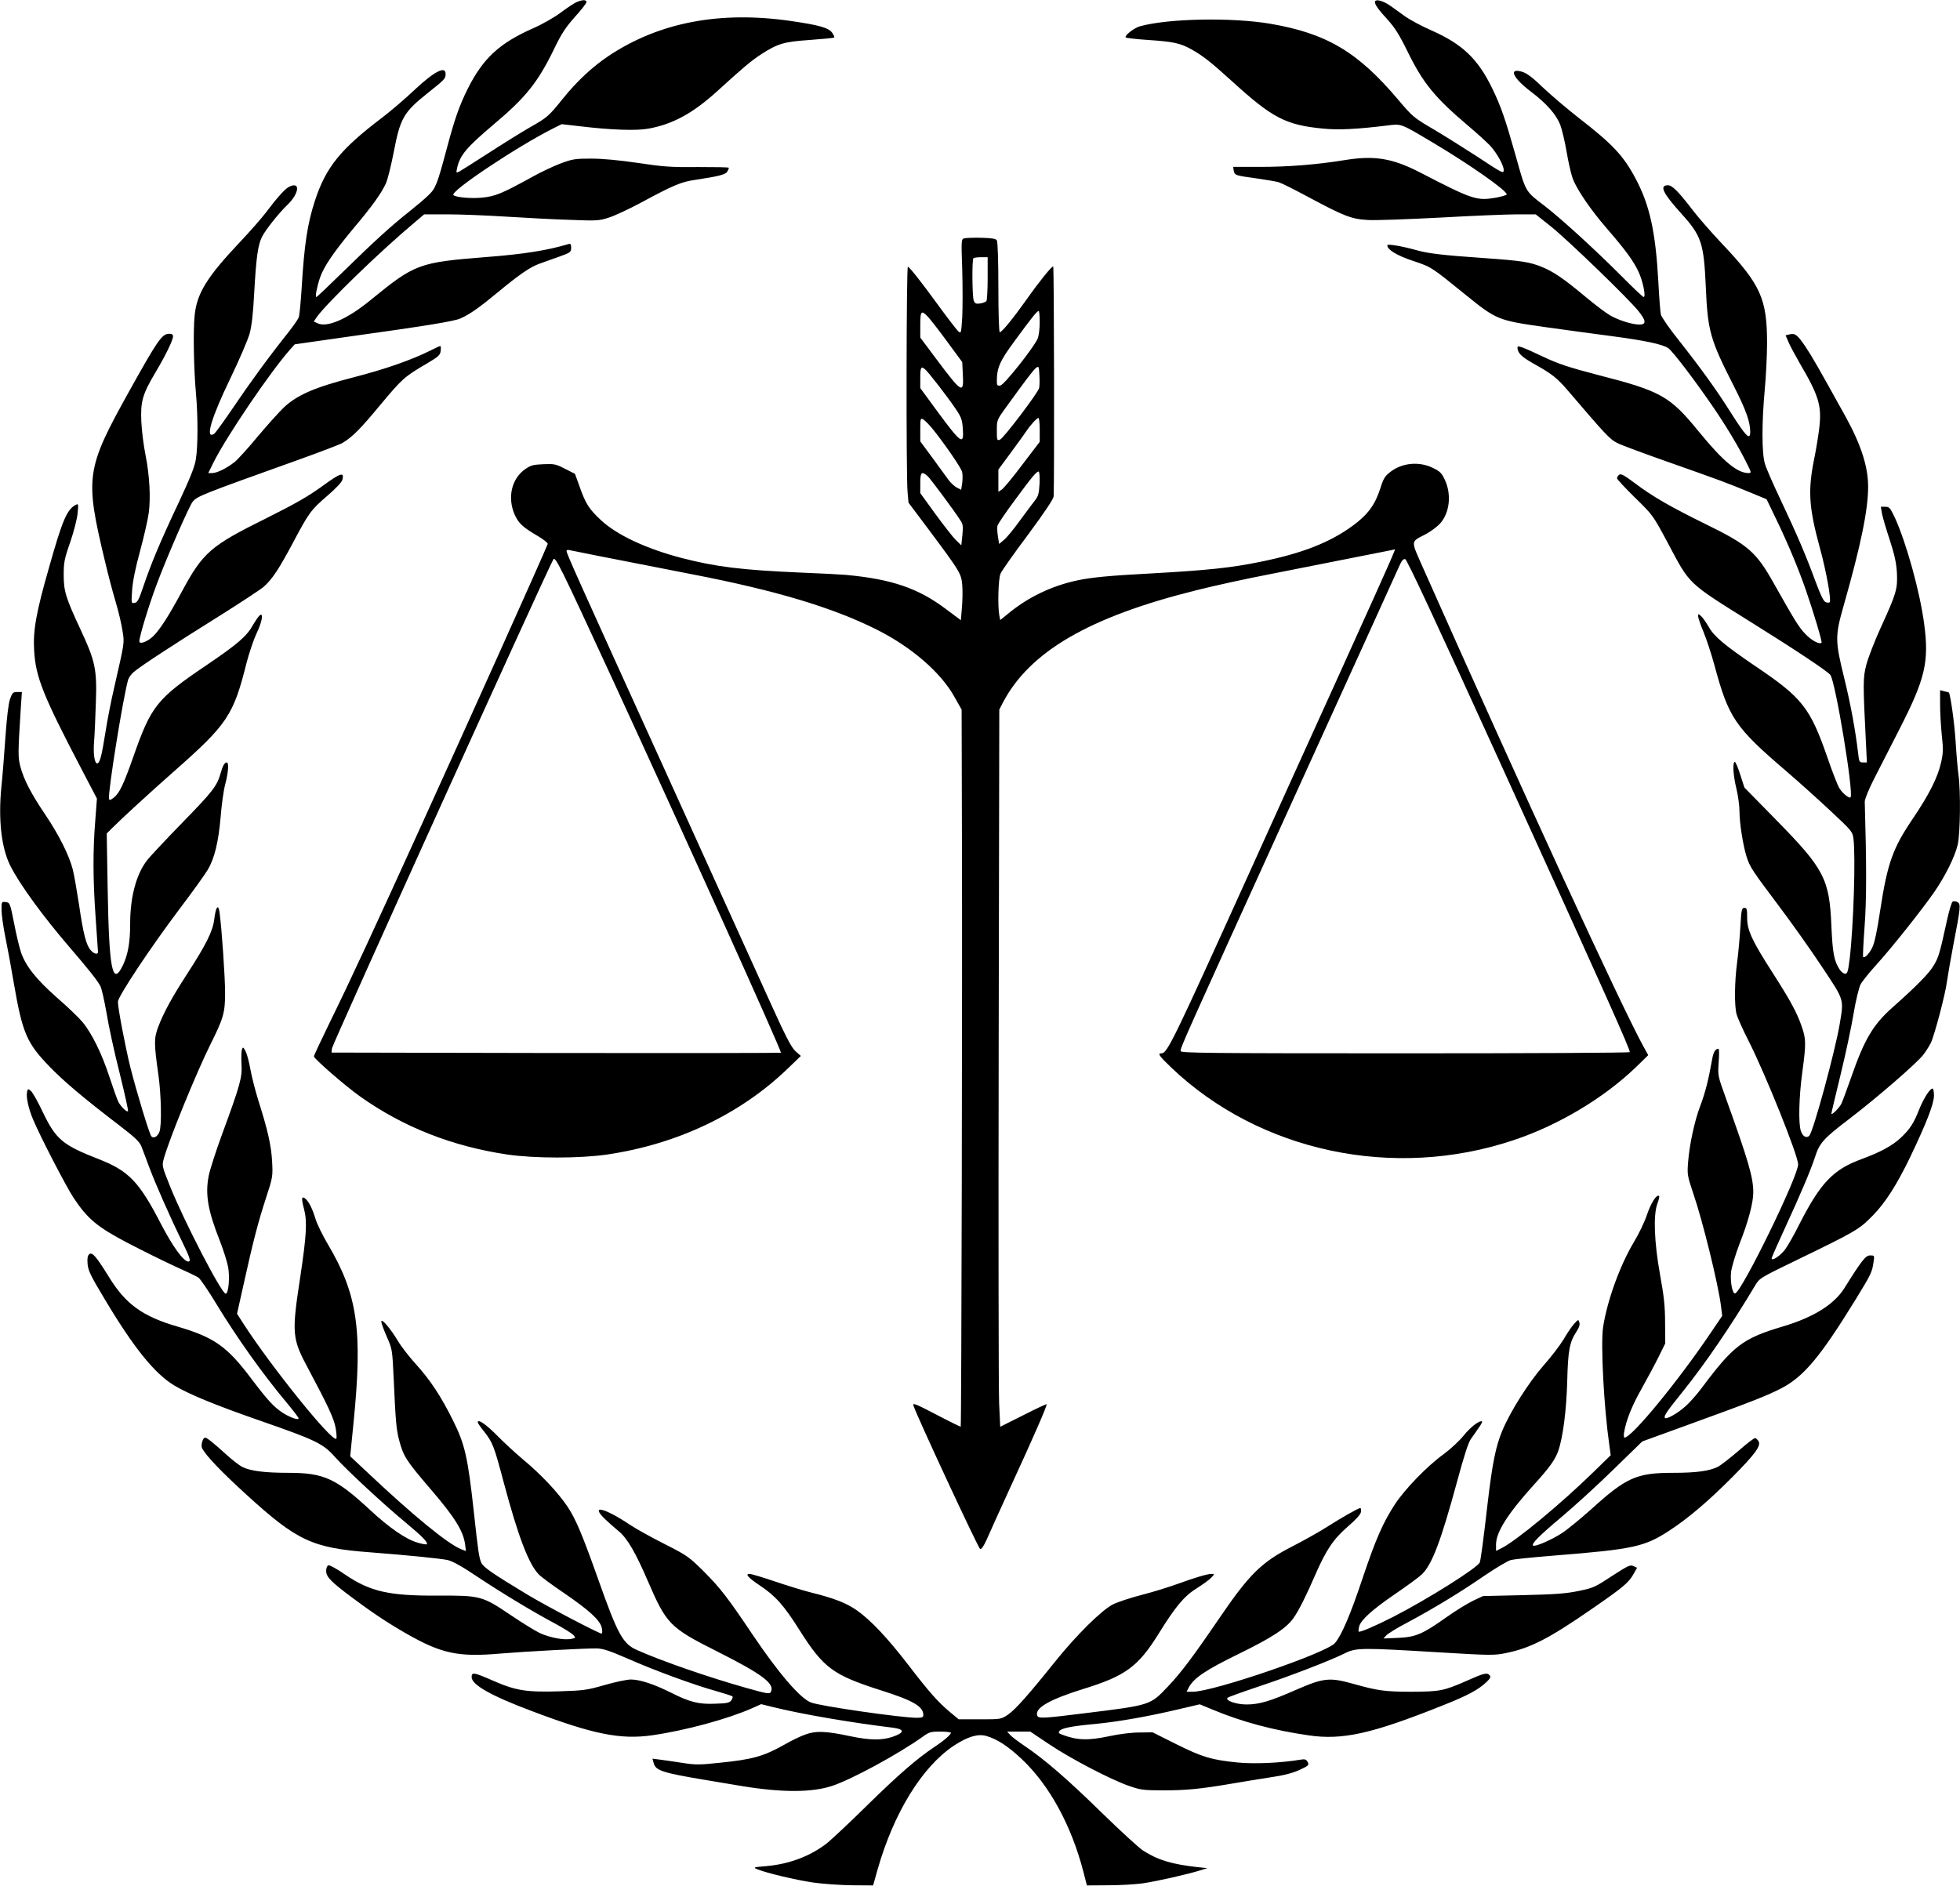
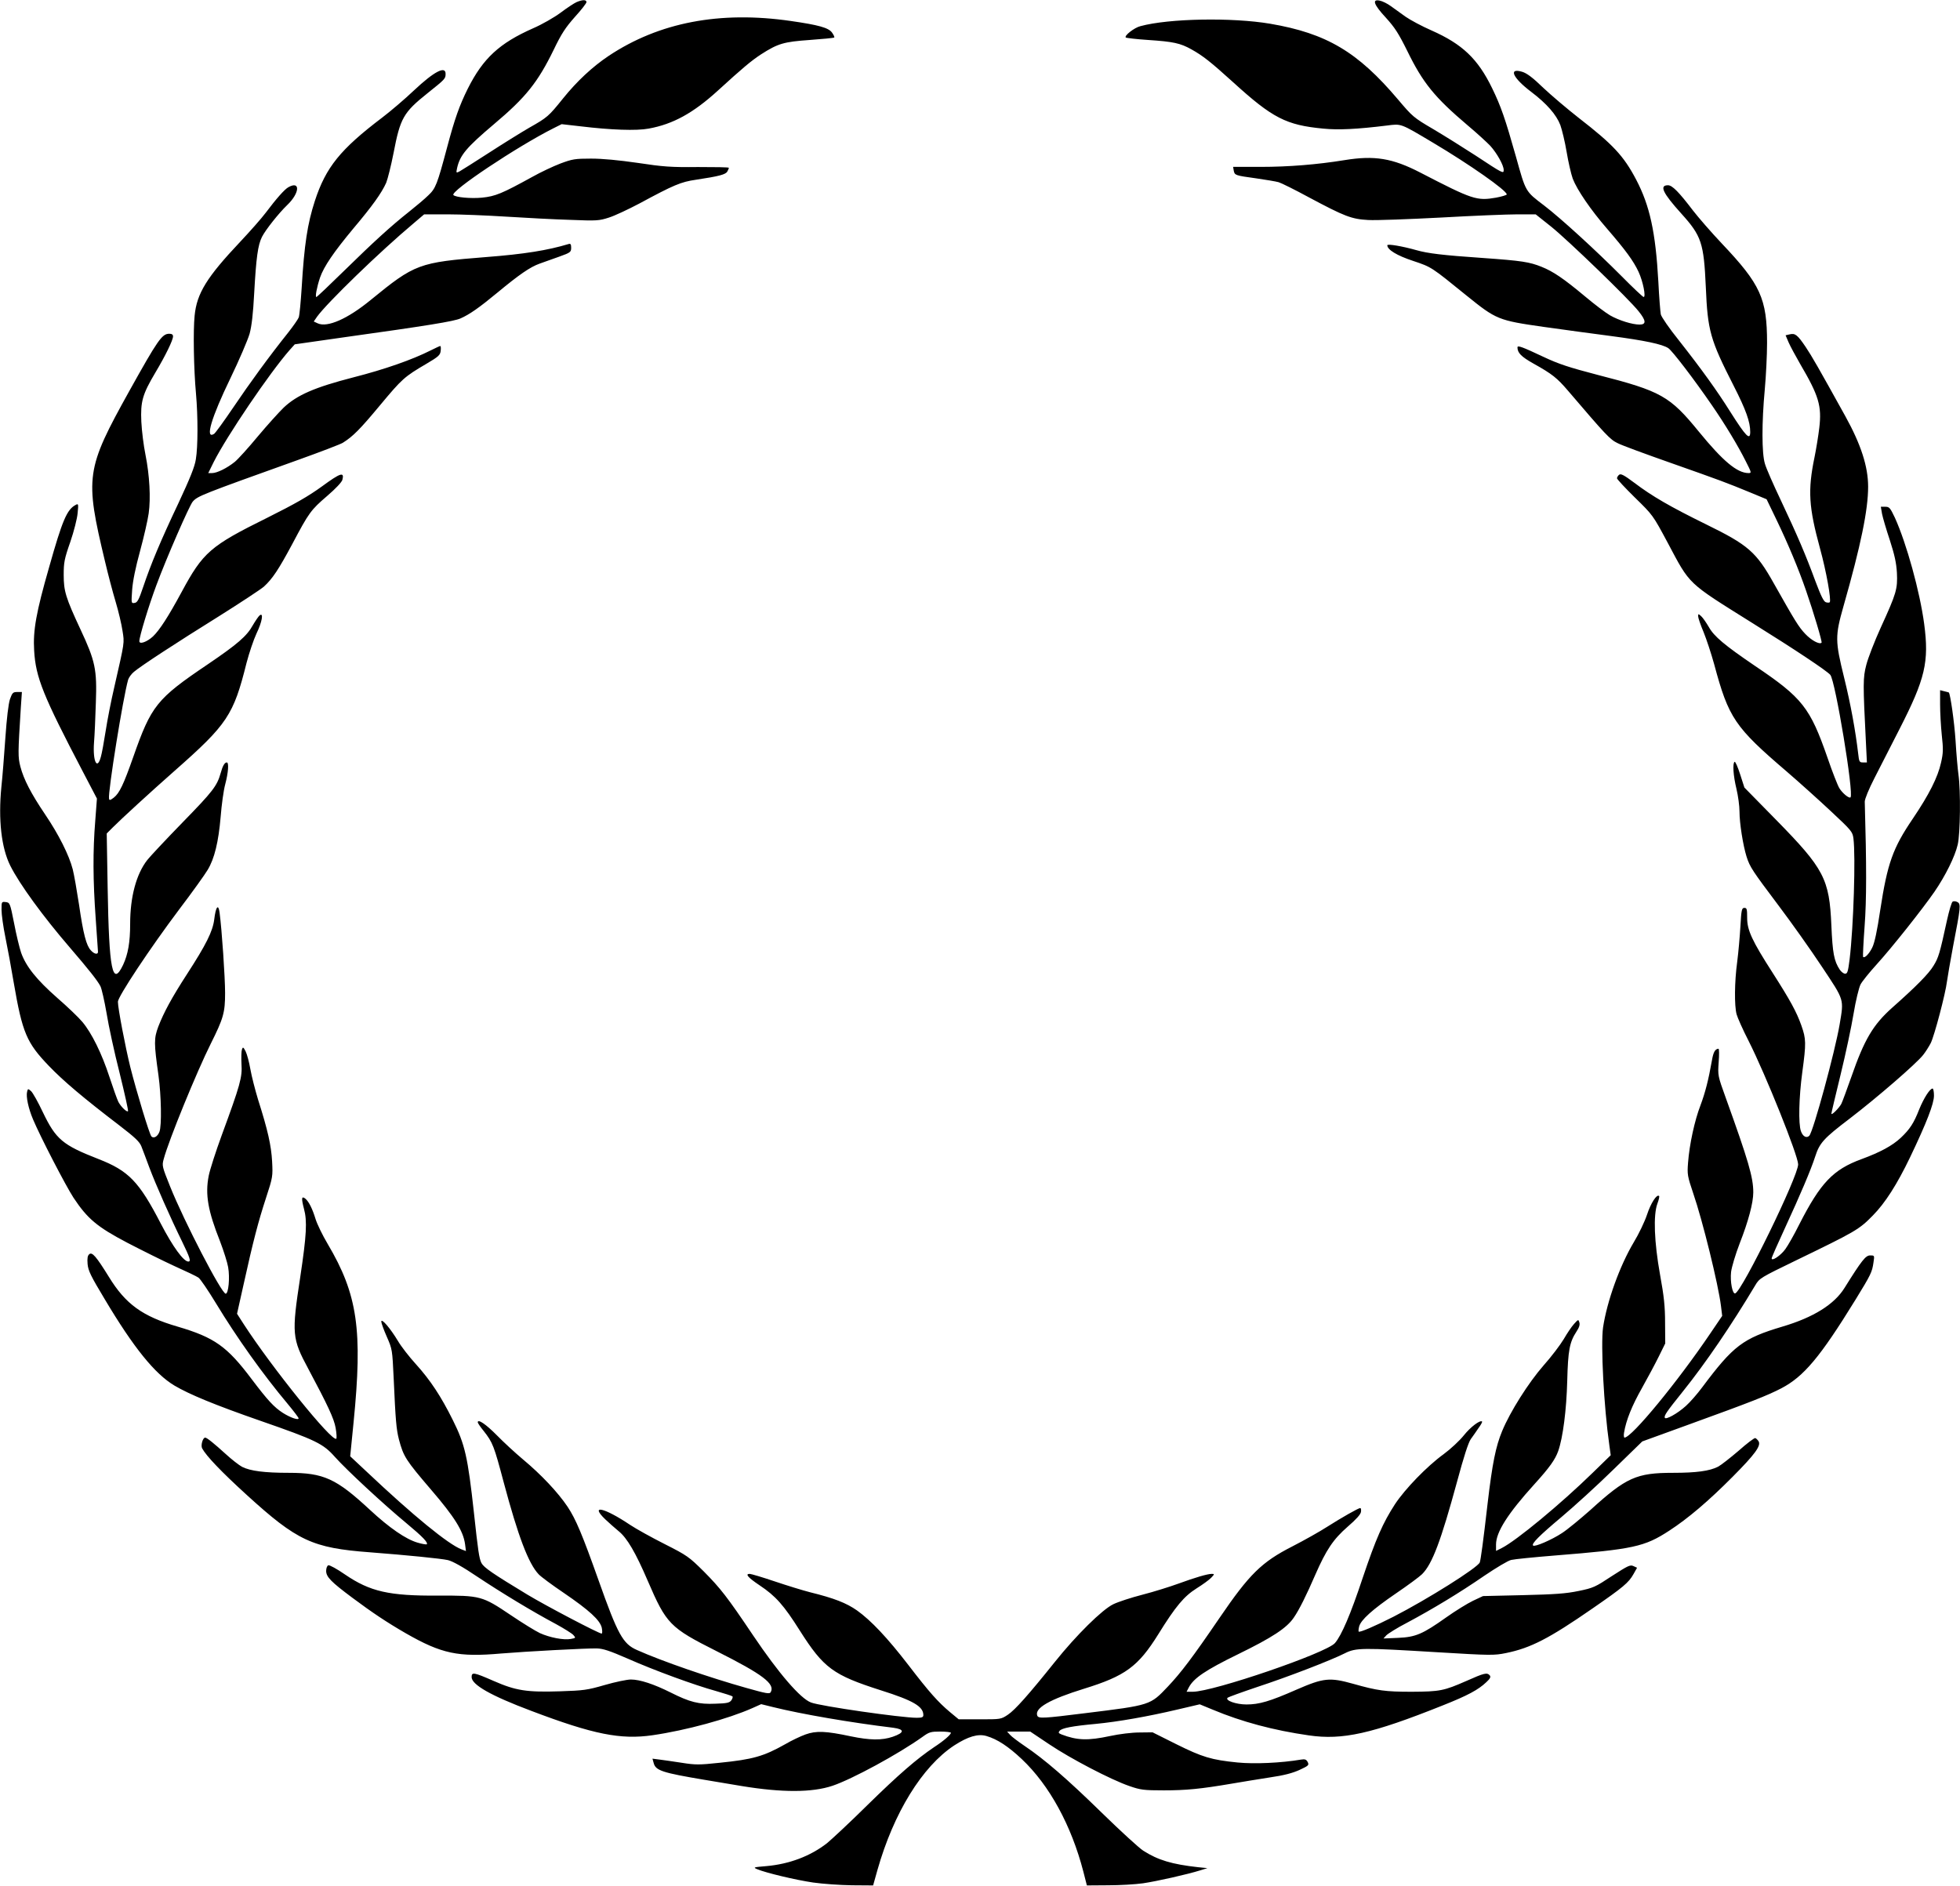
<svg xmlns="http://www.w3.org/2000/svg" version="1.0" width="1280pt" height="1232pt" viewBox="0 0 1280 1232" preserveAspectRatio="xMidYMid meet">
  <g transform="translate(0,1232) scale(0.1,-0.1)" fill="#000000" stroke="none">
    <path d="M3765 12306 c-16 -7 -63 -38 -104 -69 -42 -31 -120 -76 -180 -102 -219 -97 -326 -195 -426 -394 -55 -111 -85 -195 -135 -383 -65 -244 -75 -269 -123 -314 -23 -23 -78 -69 -122 -104 -125 -99 -235 -200 -426 -387 -97 -95 -179 -173 -183 -173 -9 0 3 64 24 127 25 72 89 166 218 321 124 147 184 231 214 298 10 25 32 112 48 194 44 229 64 265 223 392 114 91 117 94 117 126 0 54 -75 15 -206 -108 -60 -57 -154 -137 -208 -178 -273 -207 -368 -324 -440 -545 -48 -148 -69 -283 -86 -569 -6 -92 -14 -177 -19 -191 -5 -13 -36 -57 -68 -98 -127 -159 -252 -331 -358 -488 -61 -90 -118 -169 -127 -175 -61 -38 -18 106 107 364 57 118 113 249 125 290 14 52 23 132 30 265 13 233 24 314 51 368 24 47 109 154 164 207 83 79 88 162 8 117 -25 -14 -78 -74 -148 -167 -27 -36 -102 -121 -167 -190 -217 -230 -283 -336 -297 -482 -10 -96 -6 -347 9 -510 13 -147 13 -346 -1 -428 -7 -48 -38 -124 -113 -285 -119 -251 -182 -403 -231 -549 -28 -83 -38 -102 -56 -104 -22 -4 -22 -2 -16 85 4 57 22 146 52 255 25 92 50 202 56 245 14 99 6 248 -21 383 -12 58 -24 155 -27 215 -6 132 7 179 92 322 65 109 115 211 115 236 0 12 -8 17 -25 17 -47 0 -75 -41 -260 -373 -285 -513 -292 -560 -159 -1115 19 -81 50 -199 69 -262 19 -63 39 -149 45 -190 13 -82 15 -67 -54 -370 -20 -85 -45 -213 -56 -285 -11 -71 -25 -147 -31 -167 -24 -92 -54 -32 -45 92 4 47 9 164 12 261 8 216 -4 272 -100 477 -97 208 -110 251 -110 357 0 80 4 104 43 215 24 70 45 153 48 189 6 60 5 63 -13 53 -57 -30 -87 -101 -173 -406 -85 -296 -106 -414 -98 -545 10 -176 59 -296 318 -791 l92 -176 -11 -146 c-16 -195 -15 -390 3 -638 8 -113 15 -211 15 -217 0 -20 -25 -15 -47 10 -29 31 -49 105 -77 299 -14 91 -32 195 -41 230 -24 93 -92 228 -180 358 -93 138 -140 229 -162 313 -16 63 -16 84 3 385 l7 102 -31 0 c-27 0 -32 -5 -47 -47 -10 -31 -21 -123 -30 -253 -8 -113 -19 -257 -26 -320 -21 -214 0 -398 58 -514 61 -122 215 -333 390 -536 122 -142 180 -215 199 -252 8 -16 26 -95 40 -176 13 -81 51 -257 85 -390 33 -134 58 -246 55 -250 -8 -8 -46 29 -63 61 -8 16 -34 89 -58 162 -50 154 -117 289 -177 360 -23 28 -97 99 -165 158 -134 118 -203 204 -235 294 -11 32 -32 119 -46 193 -26 132 -28 135 -55 138 -27 3 -27 2 -27 -51 0 -30 11 -110 25 -178 14 -68 39 -203 55 -299 56 -326 84 -391 229 -542 94 -98 225 -209 462 -390 99 -76 130 -105 142 -135 8 -21 32 -83 52 -138 42 -112 137 -327 214 -484 51 -105 60 -131 41 -131 -31 0 -101 96 -179 246 -143 277 -211 347 -409 424 -233 91 -277 128 -362 305 -31 66 -66 128 -77 138 -20 17 -21 17 -26 -4 -8 -31 8 -108 39 -181 48 -114 212 -431 264 -511 91 -137 153 -190 351 -294 96 -50 235 -119 309 -153 74 -33 145 -67 156 -75 12 -8 63 -83 114 -167 137 -226 307 -465 469 -658 39 -47 71 -89 71 -94 0 -14 -53 4 -102 35 -58 37 -101 84 -203 219 -162 216 -244 274 -485 345 -230 67 -340 147 -449 325 -83 134 -109 164 -128 148 -11 -9 -14 -26 -11 -64 4 -44 20 -77 112 -230 190 -319 328 -488 455 -564 98 -58 265 -127 561 -230 365 -127 410 -149 488 -237 75 -84 315 -307 466 -432 107 -89 143 -127 133 -138 -3 -2 -30 2 -60 11 -76 22 -184 96 -312 215 -220 204 -301 241 -529 241 -159 0 -251 12 -305 39 -20 11 -68 48 -106 83 -77 70 -124 108 -135 108 -16 0 -30 -51 -20 -70 27 -50 125 -153 292 -305 328 -299 428 -346 803 -374 247 -19 465 -41 510 -51 30 -7 97 -44 193 -109 158 -105 359 -227 513 -309 53 -29 104 -61 113 -71 17 -19 17 -20 -16 -26 -46 -9 -138 9 -202 38 -28 13 -114 66 -191 118 -186 125 -196 128 -475 127 -319 -2 -443 26 -607 138 -52 36 -101 63 -109 60 -8 -3 -14 -19 -14 -37 0 -39 33 -72 171 -175 130 -97 226 -161 349 -232 234 -134 342 -157 624 -132 156 13 561 35 624 33 41 -1 85 -16 200 -66 176 -78 439 -174 577 -212 55 -16 103 -31 108 -35 4 -3 1 -15 -7 -26 -12 -16 -29 -20 -104 -22 -108 -5 -167 10 -292 73 -110 55 -201 85 -260 85 -25 0 -102 -16 -171 -36 -114 -33 -138 -36 -291 -41 -218 -7 -289 4 -435 68 -128 56 -143 59 -143 25 0 -50 124 -121 390 -221 406 -154 584 -189 791 -159 221 32 494 107 652 177 l58 26 77 -19 c185 -46 511 -102 785 -135 76 -10 75 -32 -3 -59 -70 -24 -149 -23 -274 3 -165 35 -226 37 -296 12 -33 -12 -92 -40 -131 -63 -142 -80 -212 -100 -431 -122 -131 -14 -157 -14 -245 0 -54 8 -119 18 -145 21 l-47 6 8 -29 c13 -49 57 -63 331 -109 52 -9 163 -27 245 -41 262 -43 458 -43 592 2 128 43 430 207 587 319 44 32 54 35 117 35 38 0 69 -4 69 -8 0 -12 -47 -53 -110 -94 -113 -76 -231 -178 -435 -378 -115 -114 -235 -225 -264 -249 -109 -85 -247 -137 -398 -150 -83 -7 -86 -8 -58 -20 57 -24 250 -70 365 -87 63 -9 177 -17 254 -18 l138 -1 28 100 c106 374 292 676 501 814 91 59 156 78 211 62 72 -21 144 -69 231 -151 181 -171 324 -434 402 -735 l23 -90 139 1 c76 0 179 6 228 13 89 13 289 58 375 85 l45 14 -60 6 c-171 19 -262 46 -359 108 -28 18 -150 130 -271 248 -226 221 -374 349 -505 437 -41 28 -84 60 -94 72 l-19 21 75 0 76 0 124 -83 c138 -93 404 -232 524 -273 72 -25 93 -28 224 -28 145 0 240 9 445 44 61 11 171 28 245 40 97 14 152 29 198 50 58 27 62 31 52 51 -9 17 -18 20 -43 16 -131 -22 -304 -30 -415 -19 -171 17 -230 35 -401 120 l-154 77 -86 -1 c-49 0 -131 -10 -191 -23 -145 -31 -215 -29 -317 10 -20 8 -23 12 -13 24 15 18 83 31 235 45 145 14 340 48 535 94 l145 34 85 -35 c191 -80 398 -135 628 -168 220 -32 412 11 872 195 164 65 235 103 287 153 25 23 30 34 22 44 -18 20 -35 16 -154 -37 -146 -64 -172 -69 -356 -70 -172 0 -223 7 -382 52 -154 43 -193 39 -372 -39 -173 -76 -242 -96 -325 -96 -67 0 -141 26 -123 44 4 4 92 36 193 70 201 66 481 174 572 220 73 37 113 37 607 7 349 -21 368 -21 447 -5 161 33 281 95 564 291 201 139 236 168 268 225 l23 41 -24 11 c-21 10 -36 2 -140 -65 -109 -72 -121 -78 -219 -98 -82 -17 -155 -22 -363 -27 l-260 -6 -66 -31 c-37 -18 -115 -66 -174 -108 -155 -110 -200 -129 -315 -134 l-95 -4 19 21 c11 11 71 49 135 82 165 88 344 196 505 307 77 52 155 99 175 103 20 5 149 18 286 29 513 41 585 57 746 162 123 80 256 193 414 352 147 148 188 204 169 233 -6 9 -15 18 -21 20 -6 2 -55 -35 -109 -83 -55 -47 -115 -94 -134 -104 -55 -28 -141 -40 -294 -40 -239 0 -306 -30 -540 -243 -67 -59 -150 -128 -186 -151 -65 -43 -178 -92 -188 -81 -12 12 41 65 184 185 82 69 235 208 339 310 l190 185 300 109 c414 150 515 190 608 238 147 77 253 203 484 578 102 166 109 181 118 244 7 46 7 46 -22 46 -29 0 -54 -31 -167 -212 -67 -108 -203 -193 -406 -253 -258 -77 -320 -124 -524 -397 -31 -42 -79 -97 -106 -121 -55 -50 -133 -93 -138 -77 -5 14 11 38 117 170 151 188 318 434 474 695 27 46 34 50 265 162 390 189 412 201 503 294 80 81 158 203 243 380 109 228 156 350 156 403 0 25 -4 46 -9 46 -18 0 -58 -64 -87 -135 -36 -92 -61 -130 -121 -187 -56 -52 -134 -94 -256 -139 -186 -68 -268 -155 -406 -425 -33 -67 -75 -140 -91 -162 -30 -42 -90 -83 -90 -61 0 6 41 99 91 207 94 204 165 370 193 457 29 90 55 119 226 249 180 138 434 358 479 415 16 20 38 55 50 78 24 49 96 321 106 403 4 30 22 134 40 230 49 254 52 276 28 288 -10 6 -25 7 -31 3 -7 -4 -23 -59 -37 -122 -47 -216 -55 -244 -88 -297 -31 -52 -114 -136 -271 -275 -124 -111 -181 -207 -266 -452 -29 -82 -58 -161 -65 -175 -15 -28 -65 -78 -65 -64 0 5 27 119 60 254 33 135 71 314 85 399 14 85 35 170 45 190 10 20 58 79 105 131 101 111 299 361 378 475 72 105 134 230 152 308 17 71 20 353 5 457 -5 36 -14 136 -19 222 -8 123 -34 304 -44 315 -1 1 -14 4 -30 8 l-27 7 0 -93 c0 -52 5 -142 11 -200 10 -91 10 -116 -5 -181 -21 -95 -78 -208 -184 -365 -131 -193 -166 -291 -213 -598 -20 -135 -37 -214 -52 -244 -20 -41 -50 -72 -60 -61 -2 3 2 93 10 200 13 173 13 398 1 814 0 17 26 81 64 155 35 69 109 214 164 321 167 327 193 437 160 685 -28 210 -115 525 -191 693 -31 65 -36 72 -63 72 l-29 0 8 -47 c5 -25 28 -103 51 -172 31 -96 42 -147 46 -212 5 -106 -3 -134 -105 -357 -41 -90 -84 -201 -95 -245 -22 -85 -22 -120 -2 -514 l6 -123 -25 0 c-24 0 -26 4 -32 58 -17 146 -49 323 -92 497 -59 239 -59 271 -4 465 114 400 161 630 161 781 0 132 -47 276 -148 459 -179 323 -218 391 -260 454 -54 80 -69 91 -105 82 l-26 -6 20 -47 c11 -25 45 -88 75 -140 122 -208 142 -274 125 -418 -6 -51 -20 -137 -31 -191 -45 -217 -38 -326 36 -597 41 -149 75 -339 63 -351 -3 -3 -14 -3 -24 0 -15 4 -32 39 -69 137 -64 174 -119 302 -226 529 -49 103 -96 210 -104 239 -21 68 -21 270 -1 484 8 88 15 225 15 305 0 290 -43 383 -295 649 -70 74 -154 171 -188 215 -93 122 -136 166 -164 166 -58 0 -35 -50 87 -185 132 -146 147 -192 160 -480 12 -285 28 -343 182 -645 80 -157 108 -235 108 -301 0 -59 -28 -30 -130 131 -86 137 -185 275 -336 467 -62 77 -115 154 -118 170 -3 15 -11 111 -16 213 -18 325 -56 497 -145 667 -82 156 -152 230 -375 403 -74 58 -178 146 -231 196 -69 67 -108 96 -138 105 -93 28 -62 -40 60 -132 100 -76 163 -148 189 -216 11 -31 30 -109 41 -175 11 -66 29 -144 40 -175 28 -73 118 -205 225 -328 121 -140 172 -210 205 -281 29 -63 49 -164 33 -164 -5 0 -70 61 -144 136 -167 168 -399 380 -505 461 -125 95 -120 87 -185 320 -70 248 -98 329 -156 448 -93 191 -194 287 -395 376 -64 28 -140 69 -170 90 -30 21 -73 52 -96 69 -23 17 -56 33 -73 36 -52 11 -38 -27 41 -112 58 -64 82 -101 140 -218 101 -207 178 -302 394 -485 61 -51 127 -112 148 -134 43 -48 87 -126 87 -157 0 -26 -3 -25 -185 95 -77 50 -200 127 -274 171 -130 76 -137 83 -231 194 -263 311 -466 432 -835 495 -248 42 -661 35 -848 -16 -40 -10 -107 -63 -95 -74 3 -3 68 -11 145 -16 166 -11 211 -21 283 -61 77 -43 126 -82 274 -216 257 -234 346 -279 587 -302 100 -10 220 -4 416 20 96 12 85 17 303 -113 234 -139 480 -311 480 -337 0 -4 -32 -14 -70 -21 -126 -22 -153 -13 -495 164 -182 94 -299 113 -495 81 -179 -29 -365 -44 -546 -44 l-181 0 4 -24 c6 -31 9 -32 147 -51 63 -9 128 -20 146 -25 17 -5 106 -49 198 -99 234 -125 278 -142 387 -148 50 -3 263 5 474 16 211 12 437 21 502 21 l118 0 103 -82 c110 -89 506 -471 569 -551 50 -62 51 -87 6 -87 -47 0 -134 27 -192 60 -28 16 -102 72 -165 125 -139 116 -207 162 -282 192 -79 32 -130 40 -385 58 -263 18 -359 30 -433 51 -88 25 -190 43 -190 32 0 -29 62 -67 168 -102 122 -41 117 -38 350 -227 193 -156 207 -162 502 -204 135 -19 334 -46 442 -60 219 -29 334 -53 373 -79 26 -17 169 -204 287 -376 84 -122 168 -261 218 -361 39 -77 40 -79 18 -79 -74 1 -166 78 -323 270 -190 233 -246 265 -660 371 -187 49 -253 70 -355 118 -140 66 -170 77 -170 62 0 -36 25 -61 105 -106 122 -68 154 -94 225 -177 247 -289 274 -319 325 -343 27 -14 185 -72 350 -130 326 -115 358 -127 516 -192 l106 -44 66 -137 c75 -156 144 -321 192 -461 49 -141 106 -333 101 -339 -14 -13 -66 15 -106 57 -44 46 -69 88 -205 329 -116 207 -167 252 -445 388 -234 115 -351 183 -466 270 -68 51 -89 62 -100 53 -8 -6 -14 -17 -14 -23 0 -6 53 -63 117 -126 118 -115 118 -116 213 -293 150 -282 124 -257 555 -527 279 -174 485 -311 508 -338 33 -39 155 -777 132 -800 -9 -9 -53 27 -73 60 -11 18 -46 107 -77 198 -114 328 -164 392 -473 600 -200 136 -268 193 -302 254 -17 29 -39 61 -50 71 -19 17 -20 17 -20 -1 0 -10 16 -57 36 -104 19 -47 50 -141 69 -210 94 -350 134 -409 474 -700 79 -68 208 -184 286 -257 136 -127 143 -135 149 -179 15 -116 1 -574 -25 -791 -10 -78 -14 -93 -29 -93 -10 0 -25 12 -35 26 -38 58 -47 108 -55 289 -13 304 -47 370 -361 690 l-207 211 -28 87 c-15 47 -31 84 -36 81 -14 -9 -9 -90 12 -176 11 -46 20 -113 20 -149 0 -76 23 -220 46 -294 22 -69 38 -92 210 -321 83 -110 210 -289 282 -398 149 -224 144 -209 116 -377 -30 -177 -172 -699 -198 -727 -18 -19 -43 -5 -55 30 -17 48 -13 222 9 384 26 192 25 218 -6 306 -32 90 -72 163 -187 343 -135 210 -167 279 -167 359 0 58 -2 66 -18 66 -17 0 -20 -12 -26 -120 -4 -67 -13 -171 -21 -232 -18 -132 -19 -287 -4 -343 6 -22 41 -101 79 -175 112 -222 322 -746 323 -805 1 -77 -365 -827 -411 -843 -18 -6 -34 77 -27 140 4 32 29 116 56 186 57 145 89 266 89 334 0 98 -32 207 -180 618 -52 144 -52 145 -46 233 4 48 3 87 -1 87 -22 -1 -34 -22 -43 -76 -23 -130 -44 -211 -75 -294 -38 -98 -72 -255 -81 -374 -6 -77 -4 -88 34 -201 61 -177 164 -596 181 -735 l8 -65 -78 -115 c-213 -315 -513 -680 -560 -680 -4 0 -6 15 -3 32 13 81 52 177 116 290 38 68 88 161 111 208 l42 85 -1 135 c0 106 -7 173 -33 315 -38 212 -45 389 -17 464 9 24 14 46 11 49 -15 15 -55 -48 -79 -122 -15 -45 -54 -127 -87 -181 -91 -153 -174 -383 -200 -555 -16 -113 5 -519 41 -770 l9 -65 -117 -114 c-210 -205 -498 -443 -594 -492 l-38 -19 0 42 c0 81 77 202 250 393 99 109 136 161 156 217 31 88 54 269 59 458 5 199 15 253 60 322 18 27 24 46 19 61 -6 20 -7 20 -34 -10 -16 -17 -46 -62 -68 -100 -22 -37 -81 -115 -131 -171 -99 -113 -219 -303 -271 -429 -42 -101 -64 -210 -95 -473 -29 -253 -45 -367 -51 -385 -14 -35 -342 -241 -564 -355 -122 -62 -220 -104 -227 -97 -2 3 -1 17 3 33 11 43 85 110 240 216 78 53 155 110 171 126 67 67 123 217 229 606 43 160 73 253 89 276 14 19 37 52 51 73 15 20 25 39 23 42 -13 12 -76 -36 -119 -90 -27 -34 -87 -90 -132 -123 -109 -79 -252 -227 -318 -327 -79 -122 -124 -224 -211 -482 -79 -238 -138 -375 -181 -425 -56 -65 -795 -318 -929 -318 l-40 0 15 29 c32 60 108 112 321 216 223 109 318 171 364 239 35 50 84 149 141 281 71 162 117 231 211 313 56 48 85 81 87 97 2 14 0 25 -5 25 -13 -1 -119 -61 -215 -122 -48 -31 -151 -89 -229 -129 -200 -102 -280 -181 -475 -467 -176 -258 -251 -357 -337 -448 -116 -122 -110 -121 -541 -174 -272 -34 -304 -36 -312 -16 -19 49 80 106 306 176 269 83 353 145 484 355 114 184 169 249 250 300 40 25 83 56 96 70 22 23 22 25 4 25 -28 0 -107 -23 -219 -64 -55 -20 -160 -53 -234 -72 -74 -19 -159 -47 -190 -62 -73 -35 -242 -202 -382 -377 -169 -211 -260 -314 -307 -345 -45 -30 -47 -30 -183 -30 l-138 0 -58 48 c-77 65 -133 127 -271 307 -138 179 -243 290 -335 356 -70 49 -149 80 -307 119 -47 12 -151 44 -231 71 -80 27 -154 49 -163 49 -32 0 -11 -24 65 -75 105 -70 158 -130 262 -295 156 -246 218 -291 531 -391 209 -66 276 -105 276 -161 0 -14 -8 -18 -43 -18 -100 0 -630 76 -691 100 -69 26 -210 189 -379 440 -168 250 -212 306 -321 416 -97 96 -108 104 -256 179 -85 43 -186 99 -225 125 -170 114 -265 135 -162 36 23 -22 63 -57 87 -77 55 -44 111 -140 190 -324 122 -283 144 -306 450 -460 302 -152 384 -214 353 -268 -7 -13 -31 -8 -159 28 -242 68 -552 175 -715 248 -91 40 -125 102 -249 452 -108 304 -149 401 -203 483 -63 94 -172 210 -292 310 -49 41 -126 112 -170 157 -71 72 -125 109 -125 85 0 -5 17 -30 39 -57 59 -75 67 -96 131 -337 93 -348 161 -529 228 -599 15 -16 88 -70 162 -120 170 -116 238 -179 250 -229 4 -21 4 -38 -1 -38 -18 0 -361 180 -484 254 -228 138 -285 177 -301 207 -15 30 -22 79 -49 329 -40 363 -58 445 -138 605 -76 153 -146 260 -242 366 -42 46 -95 114 -116 150 -50 83 -108 151 -109 127 0 -9 16 -54 36 -99 36 -82 36 -84 45 -273 12 -270 17 -330 34 -397 30 -113 44 -135 210 -329 153 -178 210 -269 222 -355 l6 -46 -29 11 c-86 33 -313 218 -618 506 l-109 102 22 221 c60 603 27 835 -169 1166 -34 57 -69 130 -79 162 -21 69 -44 114 -66 133 -26 21 -28 4 -10 -65 22 -81 17 -172 -24 -445 -57 -372 -54 -403 52 -600 128 -240 168 -325 179 -387 6 -35 8 -66 4 -70 -26 -25 -422 466 -605 749 l-43 67 42 188 c63 286 97 415 147 568 45 137 45 142 40 240 -6 103 -27 200 -92 404 -19 63 -42 152 -50 198 -8 46 -22 98 -31 116 -15 29 -18 30 -24 12 -4 -11 -5 -54 -3 -95 6 -86 -8 -136 -129 -465 -38 -104 -77 -224 -85 -265 -24 -122 -5 -229 74 -428 24 -63 48 -139 53 -169 12 -70 2 -173 -16 -173 -27 0 -271 471 -363 700 -52 130 -54 136 -42 179 32 122 217 573 307 753 83 166 94 204 94 332 0 102 -21 412 -36 525 -8 61 -25 39 -35 -45 -10 -78 -53 -164 -178 -357 -99 -153 -151 -249 -187 -342 -29 -78 -29 -107 1 -320 18 -130 22 -328 6 -368 -12 -31 -37 -45 -52 -30 -13 13 -97 291 -138 453 -33 134 -81 385 -81 427 0 33 207 346 401 604 85 112 168 228 185 257 45 74 71 184 85 347 6 77 19 173 30 213 20 76 25 142 10 142 -14 0 -27 -22 -40 -70 -24 -84 -50 -118 -248 -321 -109 -112 -213 -223 -231 -246 -72 -92 -112 -241 -112 -417 0 -121 -14 -199 -46 -268 -70 -147 -92 -35 -101 503 l-6 355 40 40 c59 59 241 226 403 369 345 304 385 364 470 705 17 65 46 151 65 192 37 76 48 141 20 118 -7 -6 -27 -35 -44 -64 -39 -71 -101 -124 -294 -255 -335 -226 -369 -270 -487 -606 -63 -179 -90 -236 -127 -265 -24 -18 -29 -19 -31 -6 -8 40 92 663 125 777 5 15 22 38 38 51 46 39 274 188 555 363 140 88 272 175 293 193 57 52 97 113 186 279 109 206 121 222 228 314 56 48 95 90 99 105 14 54 -12 46 -132 -42 -91 -66 -175 -114 -359 -206 -372 -184 -419 -225 -559 -485 -87 -161 -144 -249 -187 -290 -39 -36 -89 -54 -89 -31 0 30 61 231 111 365 65 176 216 522 238 547 32 36 54 45 685 271 148 53 281 104 295 113 67 42 113 89 242 244 145 174 159 187 304 272 80 47 90 57 93 85 2 17 1 31 -3 31 -3 0 -31 -13 -63 -29 -121 -61 -301 -124 -505 -176 -252 -65 -367 -115 -454 -197 -30 -29 -107 -114 -169 -188 -62 -75 -130 -150 -151 -167 -51 -41 -116 -73 -148 -73 l-25 0 36 73 c86 170 365 582 495 730 l34 38 315 45 c552 77 724 105 767 124 59 26 121 69 243 170 140 116 212 166 274 188 28 10 86 31 129 46 73 26 77 30 77 58 0 23 -4 28 -17 24 -136 -41 -290 -66 -538 -85 -441 -35 -465 -44 -755 -281 -150 -123 -282 -181 -345 -152 l-26 12 22 32 c66 91 410 425 632 611 l67 57 153 0 c83 0 256 -7 382 -15 127 -8 314 -18 417 -21 175 -7 190 -6 255 15 38 12 127 54 199 92 224 121 271 141 369 155 152 23 194 34 205 54 6 10 10 21 10 24 0 4 -91 5 -202 5 -176 -2 -228 2 -393 27 -125 18 -229 28 -305 28 -105 0 -122 -3 -200 -32 -47 -18 -130 -57 -185 -88 -198 -109 -240 -126 -327 -135 -74 -7 -172 2 -187 17 -23 24 418 318 655 437 l52 26 123 -14 c198 -24 366 -30 445 -15 160 29 292 102 453 249 162 148 217 194 281 236 111 71 148 82 319 94 84 6 156 13 159 16 3 3 -4 18 -15 33 -23 31 -88 49 -269 75 -463 67 -860 -9 -1189 -228 -106 -71 -207 -165 -298 -278 -95 -118 -102 -124 -222 -192 -55 -32 -174 -106 -265 -165 -91 -59 -176 -112 -188 -119 -23 -12 -24 -12 -17 21 19 84 59 133 241 287 208 175 286 273 390 486 51 106 77 145 138 214 42 46 76 90 76 97 0 17 -26 17 -65 0z" />
-     <path d="M6296 10763 c-18 -5 -19 -14 -12 -205 3 -110 3 -249 0 -309 -7 -108 -7 -109 -27 -92 -10 10 -67 83 -125 163 -118 162 -190 253 -203 258 -10 4 -12 -1366 -2 -1472 l6 -69 132 -176 c205 -275 212 -286 219 -361 3 -36 2 -102 -2 -148 l-7 -83 -95 71 c-183 138 -355 197 -655 225 -33 3 -166 10 -295 15 -387 17 -551 37 -777 95 -234 61 -425 151 -529 248 -77 72 -99 106 -138 216 l-31 86 -65 33 c-60 31 -71 33 -142 30 -66 -3 -82 -7 -119 -33 -88 -62 -116 -183 -69 -294 26 -59 53 -84 152 -142 38 -22 67 -46 65 -52 -27 -70 -528 -1185 -825 -1837 -304 -669 -461 -1008 -593 -1277 -60 -123 -109 -227 -109 -233 0 -15 206 -194 302 -262 282 -200 600 -325 961 -379 181 -26 472 -26 652 0 459 68 869 263 1178 560 l87 84 -35 31 c-28 25 -65 97 -191 376 -86 190 -388 856 -671 1480 -578 1271 -633 1395 -633 1411 0 7 9 9 23 5 21 -5 233 -47 797 -157 548 -106 918 -217 1207 -362 226 -114 417 -279 505 -437 l48 -85 2 -840 c3 -924 -3 -3838 -8 -3844 -1 -1 -73 34 -159 79 -134 70 -156 79 -150 60 23 -71 425 -935 436 -938 9 -2 25 22 44 65 16 37 85 190 153 338 148 321 243 538 237 543 -2 2 -71 -30 -153 -72 l-150 -75 -7 152 c-4 84 -5 1138 -3 2342 l4 2190 23 45 c175 334 563 560 1261 734 118 30 334 77 480 105 239 47 740 146 798 158 l23 5 -20 -49 c-11 -28 -172 -387 -359 -799 -187 -412 -446 -983 -575 -1269 -503 -1111 -534 -1175 -573 -1175 -26 0 -14 -17 64 -92 577 -551 1454 -738 2237 -475 292 97 589 275 798 476 l81 79 -32 58 c-140 254 -770 1621 -1436 3119 -85 193 -87 172 17 227 31 17 73 48 92 69 62 69 75 188 32 282 -21 46 -32 58 -78 80 -90 45 -202 35 -280 -26 -35 -27 -45 -44 -64 -105 -34 -107 -81 -172 -177 -243 -151 -112 -335 -184 -609 -239 -184 -38 -344 -55 -704 -75 -281 -15 -397 -26 -490 -46 -168 -36 -323 -110 -456 -221 l-47 -38 -6 31 c-11 59 -7 238 8 272 7 18 88 132 180 255 110 149 166 233 167 250 5 109 3 1502 -3 1502 -11 0 -92 -100 -173 -215 -88 -124 -162 -215 -176 -215 -5 0 -9 121 -9 293 0 166 -4 298 -10 307 -7 11 -32 15 -102 17 -51 1 -102 -1 -112 -4z m154 -260 c0 -76 -4 -143 -8 -149 -4 -6 -22 -13 -40 -16 -29 -4 -35 -1 -43 19 -10 28 -12 266 -2 276 3 4 26 7 50 7 l43 0 0 -137z m340 -288 c0 -44 -6 -89 -14 -108 -27 -60 -219 -302 -243 -305 -19 -3 -23 1 -23 26 0 90 18 132 117 266 112 153 145 194 156 195 4 1 7 -33 7 -74z m-723 28 c18 -21 75 -94 125 -163 l92 -125 4 -82 c7 -130 -6 -122 -177 107 l-101 135 0 83 c0 95 7 100 57 45z m719 -458 c-8 -32 -233 -329 -256 -337 -19 -7 -20 -3 -20 61 0 66 2 70 50 137 138 191 190 260 207 272 17 12 18 9 21 -50 2 -34 1 -72 -2 -83z m-745 123 c22 -18 148 -181 199 -257 38 -56 44 -73 48 -133 8 -109 -12 -95 -168 117 l-110 150 0 68 c0 68 5 77 31 55z m46 -385 c72 -88 190 -258 196 -285 4 -14 4 -47 1 -72 l-7 -45 -28 14 c-15 8 -39 30 -52 47 -13 18 -60 83 -105 144 l-82 111 0 77 c0 72 1 76 19 67 10 -6 36 -32 58 -58z m703 -11 l0 -78 -113 -148 c-61 -82 -122 -155 -135 -164 l-22 -14 0 72 0 73 78 106 c43 58 89 122 102 141 29 44 71 90 82 90 4 0 8 -35 8 -78z m-1 -350 c-4 -68 -8 -83 -32 -113 -15 -19 -58 -77 -97 -130 -38 -53 -84 -109 -102 -124 l-33 -28 -8 49 c-4 26 -6 58 -3 70 3 12 54 87 112 165 114 155 142 189 157 189 5 0 8 -34 6 -78z m-733 50 c18 -15 174 -225 218 -294 15 -22 16 -39 11 -93 l-7 -67 -34 33 c-19 18 -79 95 -134 170 l-100 138 0 65 c0 71 8 80 46 48z m-2055 -1331 c461 -1000 1099 -2414 1099 -2437 0 -2 -660 -3 -1467 -2 l-1468 3 3 28 c3 26 1387 3085 1445 3192 13 25 38 -26 388 -784z m5786 -521 c701 -1541 863 -1902 856 -1912 -2 -5 -663 -8 -1469 -8 -1307 0 -1464 2 -1464 15 0 25 16 61 727 1625 372 817 686 1509 699 1538 17 39 28 53 41 50 11 -2 194 -394 610 -1308z" />
  </g>
</svg>